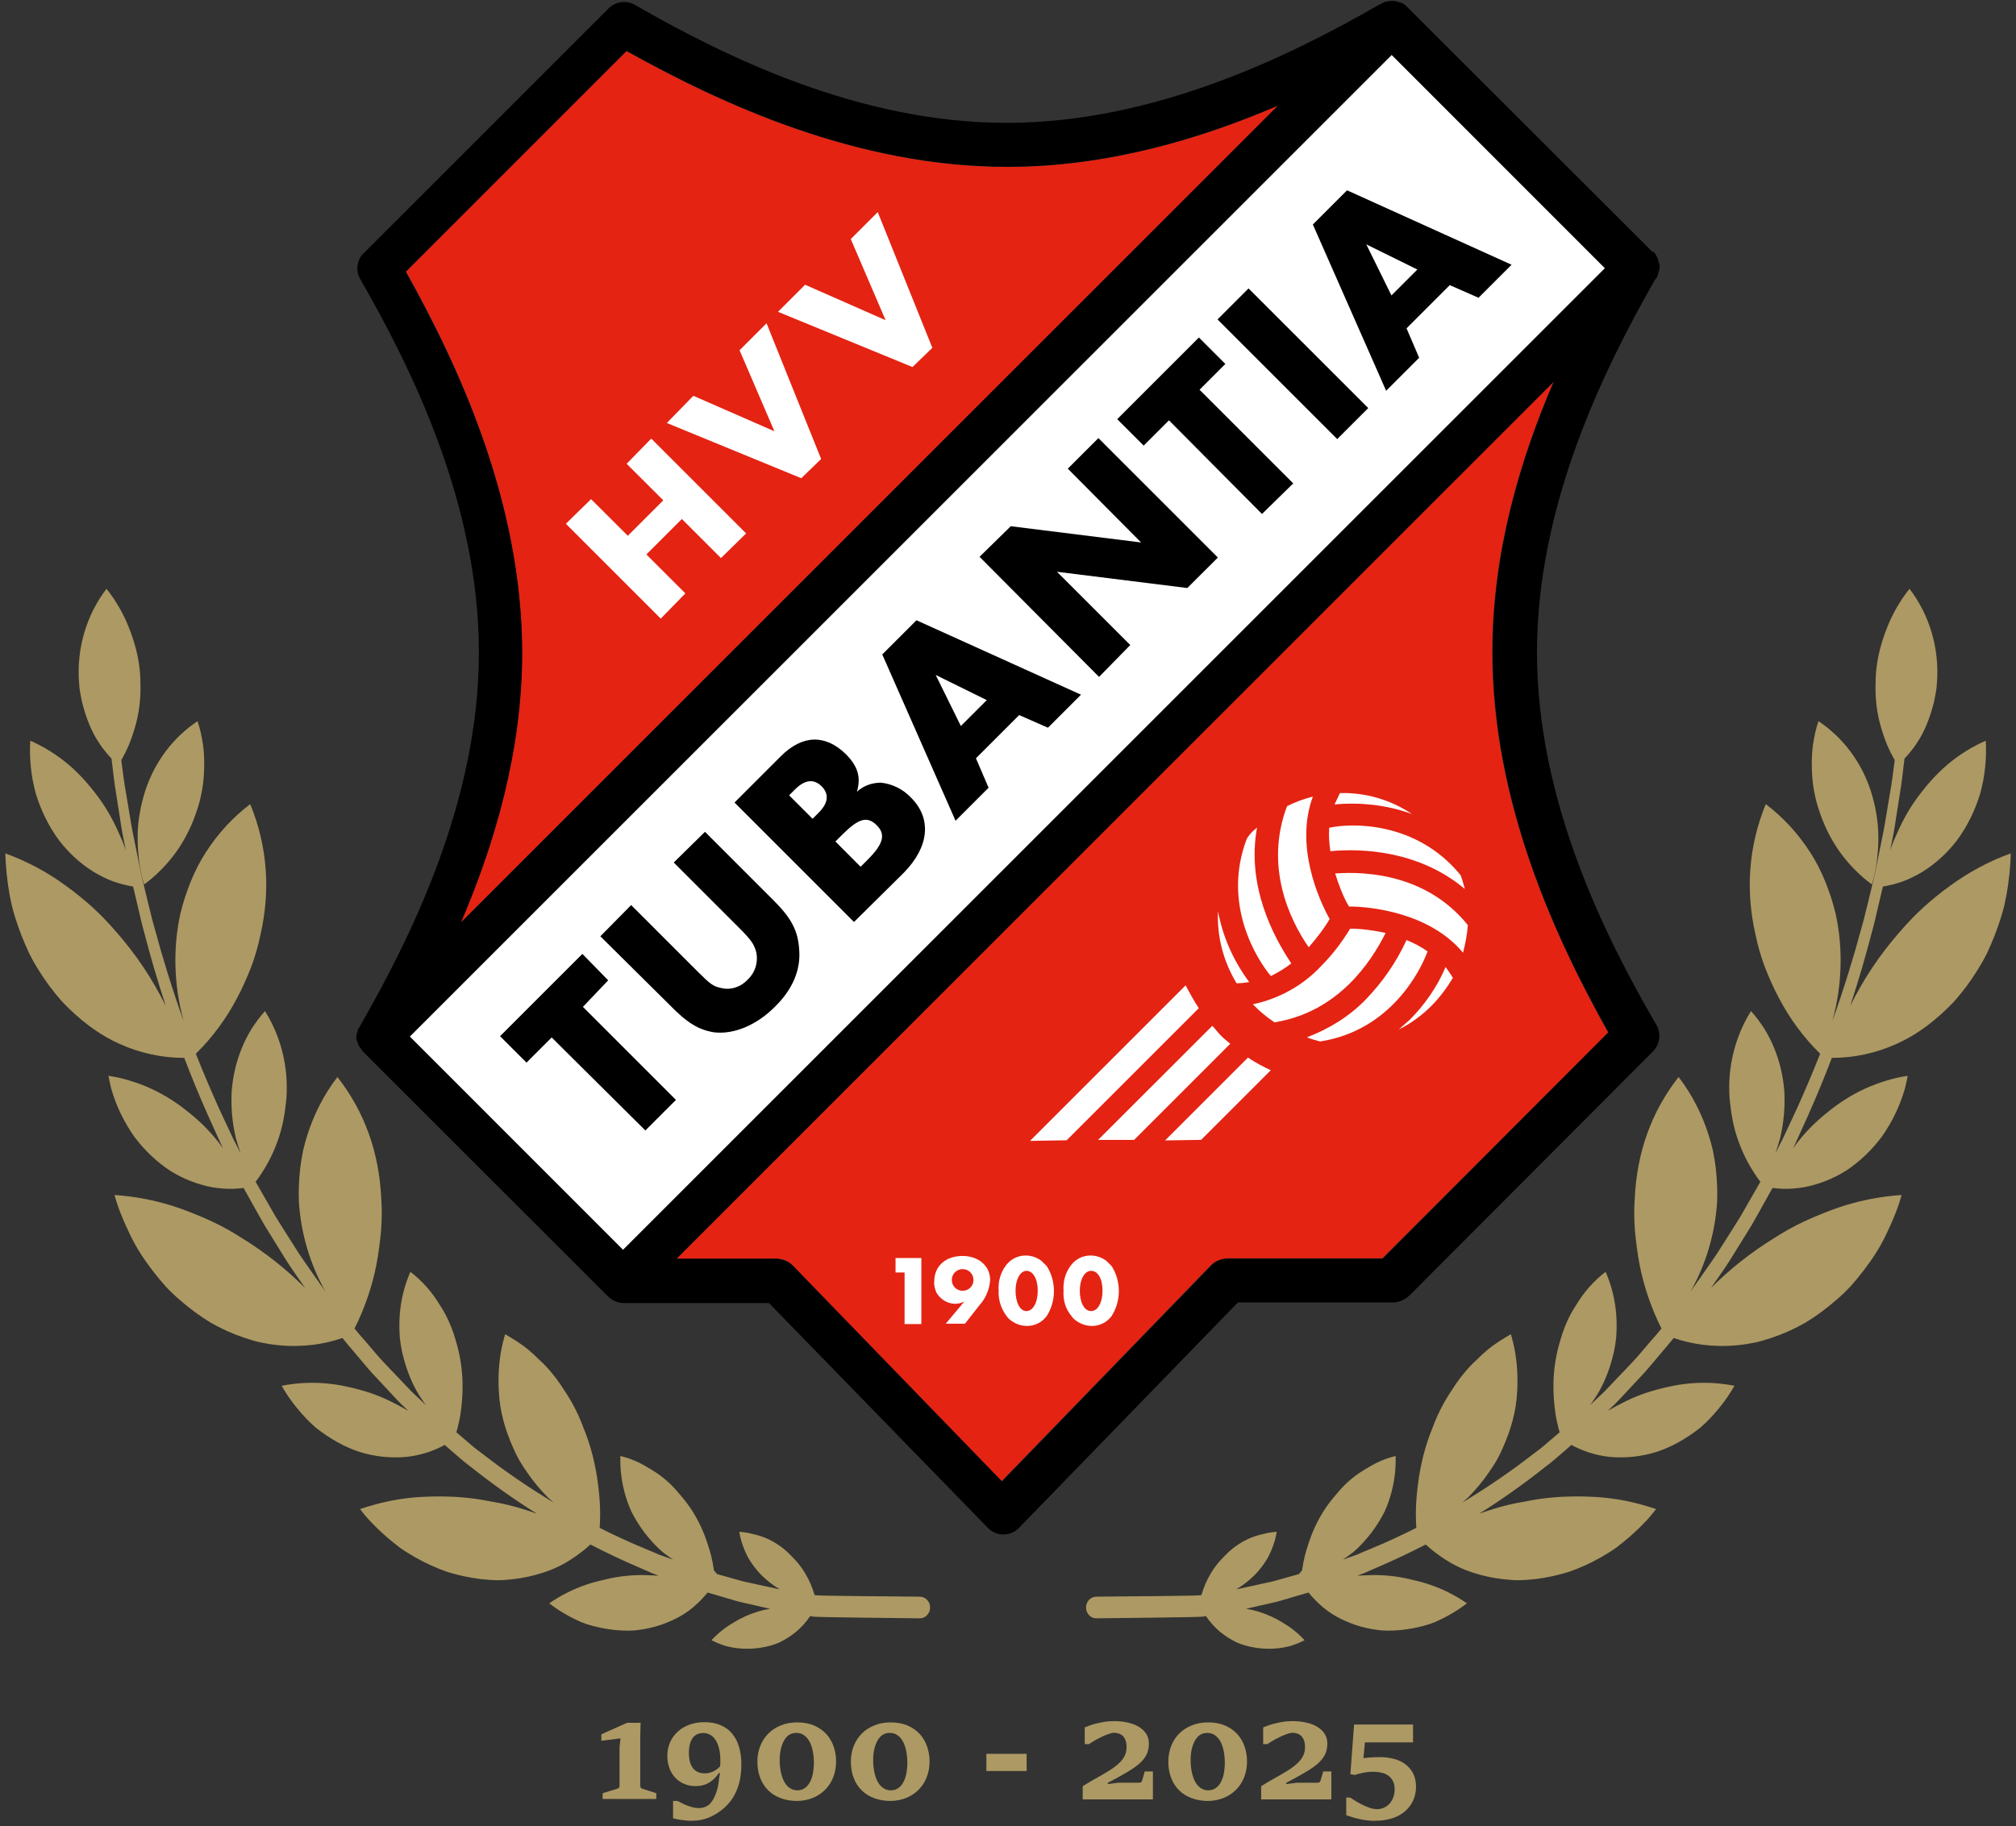
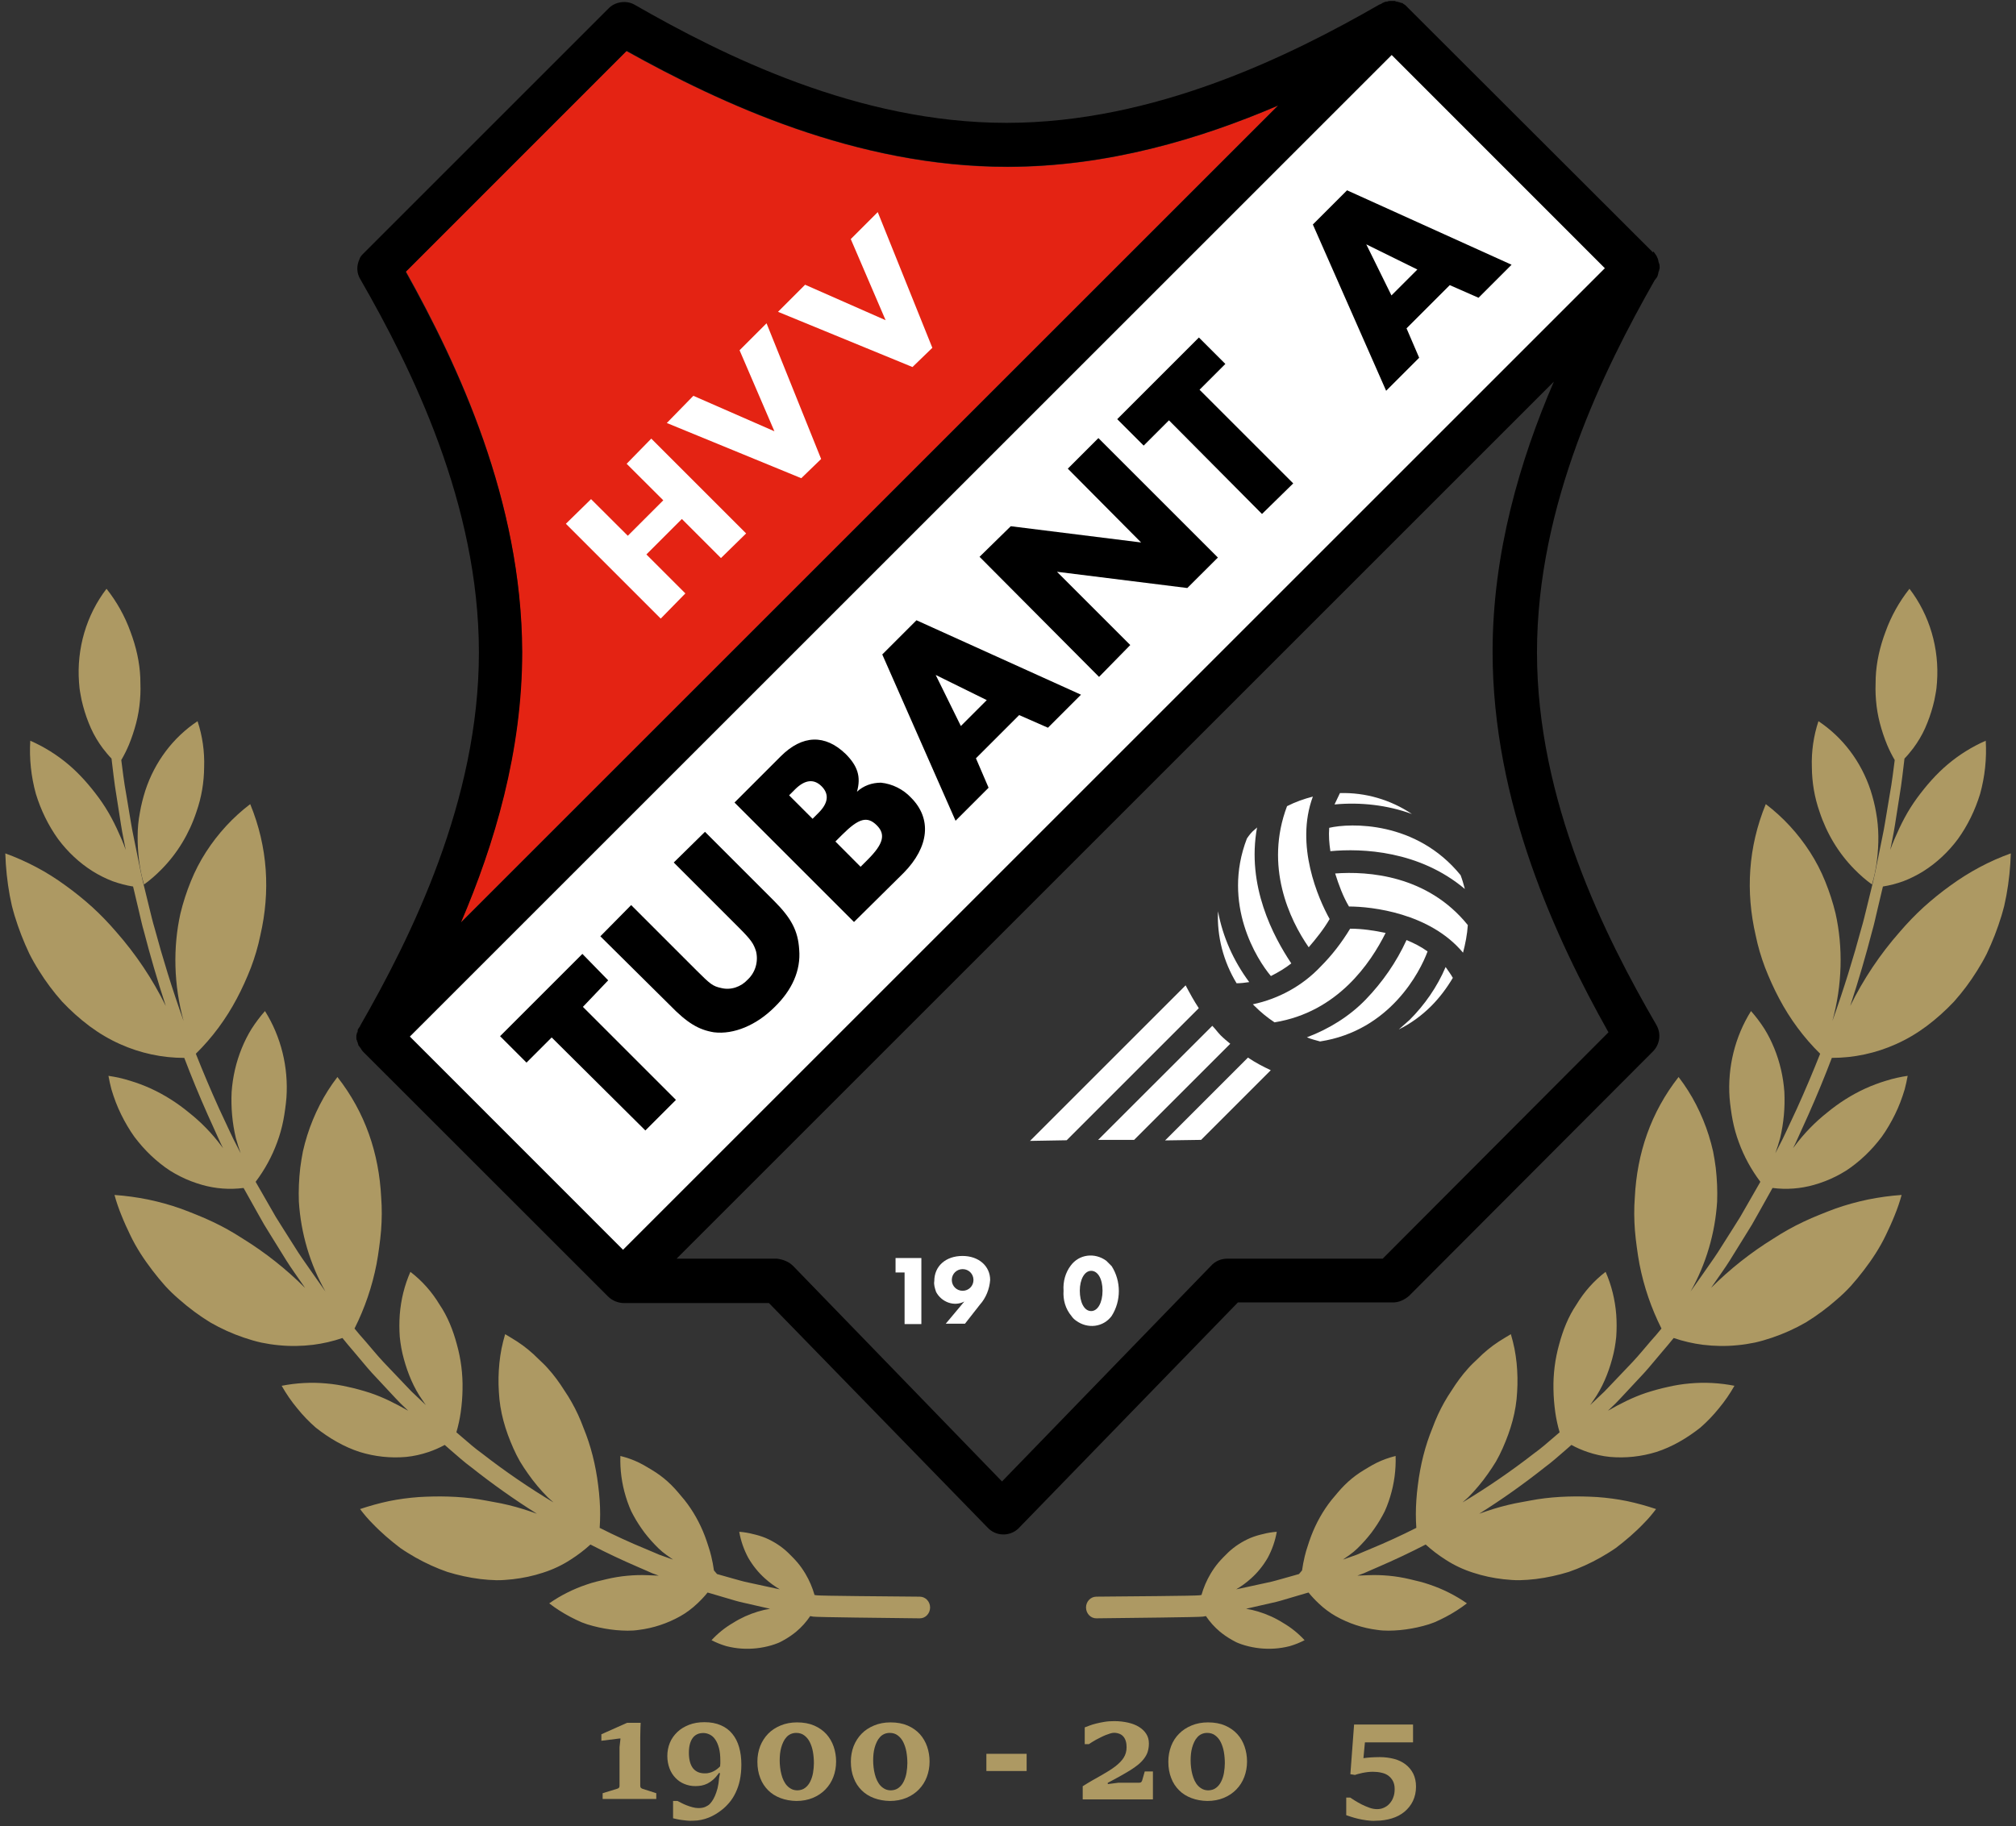
<svg xmlns="http://www.w3.org/2000/svg" version="1.0" id="Layer_1" x="0px" y="0px" viewBox="0 0 1898.1 1719.8" style="enable-background:new 0 0 1898.1 1719.8;" xml:space="preserve">
  <rect x="0" y="0" width="1898.1" height="1719.8" fill="#333333" stroke="none" />
  <style type="text/css">
	.st0{fill:#AD9963;}
	.st1{fill:#E42313;}
	.st2{fill:#FFFFFF;}
</style>
  <g>
    <g>
      <path class="st0" d="M129.6,787.4c-0.1,7.6,0.4,15.2,1.3,22.7c0.9,7.8,2.5,15.4,4.7,22.9c5.8-4.2,11.2-8.9,16.3-14.1    c15-15.1,26.3-33.8,33.1-54.5c4.7-13.4,7.1-27.6,7.2-41.9c0.5-14.7-1.6-29.4-6.2-43.3c-22.9,15.2-40.2,38.1-49.1,65.1    c-2.2,6.9-4,13.9-5.2,21C130.3,772.5,129.6,780,129.6,787.4z" />
      <path class="st0" d="M768.8,1502.4l-1.9-0.3c-2-7-4.9-13.8-8.6-20c-2.2-3.7-4.7-7.3-7.5-10.6c-1.4-1.6-2.8-3.2-4.3-4.7    c-1.5-1.6-3-3.1-4.6-4.6c-6.2-5.9-13.4-10.5-21.1-13.8c-3.9-1.6-7.9-2.8-12-3.7c-4.2-1.1-8.5-1.8-12.8-2.1    c1.5,8.6,4.4,16.9,8.5,24.5c4.3,7.4,9.6,14,15.8,19.5c4.3,3.9,9,7.3,13.9,10.2l-3.8-0.8l-25.8-5.6c-4.7-0.9-9.4-2.4-14.3-3.7    l-15.2-4.3l-2.9-3.4c-0.6-4.5-1.5-8.9-2.5-13.2c-0.8-3.3-1.7-6.5-2.8-9.7c-1-3.2-2.1-6.4-3.3-9.6c-4.7-12.3-11.1-23.7-19.1-33.8    c-4-4.7-8-9.8-12.4-14.1c-4.4-4.4-9.2-8.3-14.3-11.7c-2.5-1.7-5.2-3.2-7.8-4.8c-2.6-1.6-5.3-3.1-8.1-4.5    c-5.7-2.8-11.7-4.9-17.8-6.4c-0.4,13,1.3,25.9,5.1,38.3c0.9,3.1,2,6.1,3.2,9.2c0.6,1.5,1.2,3,1.9,4.5c0.7,1.4,1.4,2.8,2.2,4.2    c3.1,5.7,6.6,11,10.4,16.1c4,5.2,8.4,10.1,13.1,14.7c2.4,2.3,4.9,4.4,7.6,6.3c2,1.5,4.1,2.9,6.1,4.3l-8.5-3c-1.5-0.5-3-1-4.5-1.6    l-4.4-1.9l-9-3.8c-13.9-5.7-28.2-12.3-42.7-19.6c0.6-8.6,0.6-17.2,0-25.8c-0.3-4.8-0.8-9.6-1.4-14.2c-0.6-4.8-1.3-9.6-2.2-14.3    c-1.7-9.2-4-18.3-6.9-27.1c-1.4-4.3-3-8.5-4.7-12.7c-1.6-4.3-3.3-8.5-5.2-12.6c-3.7-8-8-15.6-12.9-22.8    c-4.6-7.3-9.7-14.3-15.4-20.6c-2.8-3.2-5.9-6.1-9-9c-6.1-6.2-12.8-11.7-20-16.4c-3.7-2.4-7.5-4.6-11.3-6.9    c-1.3,4.5-2.5,9.1-3.4,13.6s-1.5,9-2,13.5c-0.9,9.1-1.1,18.2-0.5,27.3c0.9,18.6,6,35.9,13.6,53c1.9,4.3,4,8.5,6.3,12.5    c2.4,4,5,7.9,7.7,11.7c5.5,7.9,11.7,15.2,18.4,22c1.8,1.7,3.6,3.3,5.5,4.9c-23.3-14-45.8-29.4-67.4-46.2    c-6.6-4.7-12.8-10.2-19.1-15.6l-5-4.3c1.8-6.2,3.2-12.5,4.1-18.9c1-7.2,1.6-14.4,1.7-21.7c0.3-14.2-1.5-28.4-5.3-42    c-3.6-13.5-8.7-26.4-16.3-37.6c-7.2-12-16.5-22.5-27.5-30.9c-5.6,12.7-8.9,26.3-10,40.2c-0.5,7-0.5,14,0,21    c0.7,7,1.9,13.9,3.8,20.7c3.7,13.6,9.3,27.4,17.8,39.3c1,1.5,2,3,3.1,4.4c-1.4-1.3-2.7-2.6-4.1-3.9l-9.3-8.8c-3-3-5.9-6.2-8.9-9.3    l-17.8-18.7c-5.9-6.3-11.4-13.1-17.1-19.7c-3.5-3.8-6.8-7.8-10.1-11.8c9.6-19.1,16.6-39.5,20.7-60.6c1-5.3,1.8-10.5,2.5-15.8    s1.4-10.7,1.8-16c0.8-10.4,0.9-20.8,0.1-31.2c-2.1-41.5-15-79.8-41.2-113.3c-6.3,8.2-11.9,17-16.6,26.2    c-4.7,9.2-8.7,18.8-11.8,28.7c-1.6,5-2.9,10-4.1,15.2c-1,5-1.8,10.2-2.5,15.4c-1.2,10.6-1.7,21.2-1.3,31.9    c1.9,29.9,10.5,58.9,25,84.6c-1.1-1.5-2.2-3.1-3.3-4.7l-7.6-10.8c-4.9-7.2-10.1-14.2-14.9-21.6l-14-22.1l-6.9-11l-6.5-11.3    l-12.5-21.8c8.5-11.3,15.4-23.8,20.3-37.3c2.5-6.7,4.4-13.6,5.8-20.7c0.7-3.5,1.2-7,1.7-10.5c0.5-3.5,0.9-7.1,1.2-10.7    c2-28.8-5.1-57.5-20.2-81.6c-4.6,5.2-8.8,10.8-12.6,16.7c-3.6,5.8-6.7,12-9.3,18.4c-5.3,13-8.5,26.9-9.5,41.1    c-0.7,14.6,0.6,29.3,4,43.5c1.3,4.7,2.8,9.5,4.5,14.2l-3.9-7.6c-1.9-3.7-3.9-7.5-5.6-11.3l-10.6-22.7c-8-17.6-15.3-35-22.1-52.1    c15.4-15.1,28.4-32.7,38.6-52c5-9.4,9.4-19.2,13.3-29.2c3.7-9.8,6.7-19.9,8.8-30.2c9.5-41.1,7.2-83-9.5-123.7    c-16.3,12.4-30.3,27.6-41.6,45.1c-5.6,8.7-10.4,17.9-14.3,27.6c-4,9.8-7.3,20-9.8,30.3c-7.1,31.9-6.4,67.1,3,101.3    c-10.9-30.5-19.9-59.9-27.2-87c-1.9-6.3-3.4-12.7-4.9-18.8c-1.5-6.2-3-12.2-4.4-18s-2.9-11.6-4-17.2c-1.1-5.6-2.3-11-3.3-16.3    s-2.1-10.4-3.1-15.3s-2-9.7-2.7-14.3c-1.5-9.2-2.9-17.6-4.2-25.2c-2.6-14.1-3.8-25.6-4.9-33.7c2.7-4.6,5.1-9.4,7.2-14.4    c2.7-6.6,5-13.5,6.8-20.4c1.8-6.9,3-14,3.6-21.2c0.3-3.6,0.5-7.2,0.5-10.8c0-1.8,0-3.6-0.1-5.4s-0.1-3.6-0.1-5.4    c-0.6-14.5-3.9-29-9.2-43.1c-5.3-14.8-13-28.5-22.6-40.6c-19,24.8-28.2,56.3-25.9,88c0.1,1.9,0.3,3.8,0.5,5.7    c0.2,1.9,0.6,3.8,0.9,5.6c0.6,3.7,1.4,7.4,2.4,11c1.9,7.2,4.4,14.2,7.4,21c3,6.7,6.8,13,11.1,18.8c2.6,3.4,5.3,6.7,8.3,9.8    c0,0.3,0.1,0.5,0.1,0.8c1.1,8.3,2.2,20.5,4.8,35.8c1.2,7.7,2.6,16.2,4,25.5c0.7,4.7,1.6,9.4,2.6,14.4c0.6,3.1,1.2,6.3,1.9,9.5    c-1.2-3.4-2.5-6.7-3.9-10c-3-7-6.1-13.7-9.6-20.2c-3.5-6.5-7.4-12.7-11.7-18.6c-8.7-11.8-18-22.5-28.9-31.7    c-10.9-9.2-23-16.7-35.8-22.3c-1,16.9,0.8,33.8,5.3,50.1c4.7,15.3,11.7,29.7,20.9,42.5c9,12.1,20,22.4,32.5,30.3    c6.1,3.8,12.5,7,19.1,9.5c6.2,2.2,12.6,3.9,19,4.9c0.4,1.8,0.9,3.6,1.3,5.4c1.4,5.9,2.8,12,4.3,18.2c1.5,6.2,2.8,12.6,4.7,19    c5.7,22,12.5,45.5,20.5,69.9c-12.5-25.4-28.2-48.8-46.6-69.7c-7.1-8.3-14.7-16.2-22.7-23.5c-8.1-7.3-16.5-14.1-25.3-20.4    C44.2,821.1,25.1,811,5,803.7c0.4,13.4,1.8,26.7,4.2,39.8c0.6,3.2,1.3,6.4,2,9.6c0.8,3.2,1.7,6.3,2.6,9.4c1.9,6.2,4,12.3,6.3,18.2    c2.3,5.9,4.8,11.7,7.5,17.4c2.8,5.6,5.9,11,9.2,16.2c6.4,10.3,13.6,19.9,21.6,28.9c8,8.5,16.7,16.3,25.9,23.2    c9,6.7,18.6,12.4,28.7,16.9c19.1,8.6,39.7,13,60.5,13c6.7,17.6,14.1,35.6,22.1,53.6l10.4,23c1.2,2.8,2.6,5.6,4,8.4    c-0.6-0.7-1.1-1.4-1.6-2.1c-8.8-11.8-19.1-22.4-30.5-31.4c-11-9.1-23-16.7-35.8-22.6c-6.4-2.9-13-5.4-19.7-7.4    c-6.7-2.1-13.4-3.6-20.3-4.6c0.8,4.3,1.7,8.6,2.8,12.7c1.2,4.1,2.6,8.1,4.1,12.1c3,7.8,6.7,15.3,10.9,22.4c2,3.5,4.3,6.9,6.6,10.2    c2.4,3.2,5,6.3,7.6,9.3c5.2,5.8,10.8,11.2,16.9,16c3,2.4,6,4.6,9.1,6.6c3.2,2,6.4,3.8,9.8,5.5c6.5,3.3,13.4,5.9,20.4,7.9    c12.7,3.6,25.9,4.6,39,2.9c0,0,0,0.1,0.1,0.1l12.8,22.9l6.5,11.5l6.9,11.2l14,22.6c4.7,7.5,10,14.7,15,22l2.6,3.8    c-17.8-17.8-37.6-33.4-58.8-46.5c-9.1-5.9-18.5-11.2-28.3-15.8c-4.9-2.3-9.8-4.5-14.9-6.5c-5-2-9.9-4-14.9-5.8    c-10.1-3.6-20.4-6.4-30.8-8.6c-10.5-2.1-21.1-3.6-31.7-4.3c1.8,6.6,4,13,6.6,19.3c2.5,6.3,5.3,12.4,8.2,18.4    c5.7,12,13,23,20.8,33.2c3.9,5.1,7.9,10,12.1,14.7c4.2,4.6,8.7,8.9,13.5,13c9.1,8,18.8,15.2,29.1,21.5    c10.1,5.8,20.7,10.6,31.7,14.3c5.3,1.8,10.7,3.4,16.1,4.6c5.4,1.1,10.9,2,16.5,2.5c10.8,1.1,21.7,0.9,32.4-0.4    c9.4-1.2,18.6-3.3,27.6-6.4c3.5,4.3,7,8.6,10.6,12.7c5.8,6.7,11.3,13.7,17.2,20.2l18,19.3c3,3.2,5.9,6.4,9,9.5l7.1,6.8    c-11.7-6.7-23.3-12.6-35.8-16.8c-6.8-2.2-13.6-4.1-20.6-5.6c-6.8-1.6-13.7-2.7-20.7-3.3c-14-1.3-28.2-0.5-42,2.2    c4.3,7.6,9.2,14.7,14.7,21.3c5.3,6.6,11.1,12.6,17.4,18.1c12.9,10.2,26.8,18.2,41.3,22.9c14.2,4.4,29,6,43.8,4.7    c7.1-0.7,14.2-2.3,21-4.6c5.3-1.8,10.4-4,15.3-6.7l5.7,5c6.4,5.5,12.7,11.2,19.4,16.1c19.8,15.7,40.4,30.3,61.7,43.7    c-8.8-3.2-17.7-6-26.8-8.2c-4.6-1.1-9.3-2.1-14.1-2.9c-4.7-0.8-9.3-1.8-13.9-2.5c-18.6-2.9-38-3.2-56.4-2.1    c-9.4,0.7-18.7,1.9-28,3.8c-4.6,1-9.3,2.1-13.9,3.4c-4.6,1.3-9,2.6-13.4,4.1c3.6,4.8,7.5,9.4,11.7,13.6c4.1,4.3,8.4,8.3,12.7,12.1    c4.4,3.8,8.9,7.5,13.4,10.9c4.7,3.3,9.6,6.2,14.4,9c9.6,5.4,19.6,10,30,13.6c10.1,3.1,20.5,5.4,31,6.7c5.1,0.6,10.2,1,15.2,1.1    s10.2-0.4,15.2-0.9c9.7-1.1,19.3-3.1,28.7-6.2c9.1-2.9,17.9-7,26-12.3c6.6-4.2,12.8-8.9,18.6-14.2c15.1,7.8,30,14.8,44.4,21l9.2,4    l4.5,2c1.5,0.6,3.1,1.1,4.6,1.7l1.6,0.6c-3.3-0.2-6.6-0.2-9.9-0.4c-6.6-0.3-13.2-0.1-19.7,0.5c-6.6,0.6-13.1,1.7-19.5,3.2    l-9.5,2.3c-3.1,0.8-6.2,1.7-9.3,2.8c-12.5,4.2-24.3,10.1-35.2,17.7c6.3,4.9,13,9.1,20,12.8c3.5,1.8,6.9,3.5,10.4,5    c3.5,1.4,7.2,2.6,10.8,3.5c7.2,1.9,14.5,3.2,21.8,3.9c7.3,0.6,14.3,0.9,21.4-0.2c13.6-1.7,26.9-6.1,39-12.9    c2.9-1.6,5.7-3.5,8.4-5.5c2.7-2,5.3-4.2,7.8-6.6c3.4-3.2,6.6-6.6,9.5-10.2l3.5,1l15.6,4.6c5,1.5,9.9,3,14.7,4l25,5.7    c-3.8,0.6-7.6,1.5-11.3,2.6c-8.3,2.5-16.3,6.1-23.7,10.8c-7.4,4.3-14.2,9.8-20.1,16.2c4.5,2.3,9.2,4.2,14,5.6    c4.7,1.2,9.6,2,14.4,2.3c9.3,0.6,18.7-0.4,27.7-3c2.2-0.6,4.3-1.4,6.4-2.2s4.1-2,6.1-3.1c3.9-2.2,7.7-4.8,11.2-7.7    c5-4.2,9.4-9.1,13.1-14.6l2.9,0.5c4,0.6,68.2,1.2,100.2,1.6c5.3,0.1,9.7-4.4,9.8-10.1c0,0,0-0.1,0-0.1l0,0    c0-5.6-4.3-10.1-9.6-10.2C835.5,1503.4,772.5,1503,768.8,1502.4z" />
    </g>
    <g>
      <path class="st0" d="M1768.5,787.4c0.1,7.6-0.4,15.2-1.3,22.7c-0.9,7.8-2.5,15.4-4.7,22.9c-5.8-4.2-11.2-8.9-16.3-14.1    c-15-15.1-26.3-33.8-33.1-54.5c-4.7-13.4-7.1-27.6-7.2-41.9c-0.5-14.7,1.6-29.4,6.2-43.3c22.9,15.2,40.2,38.1,49.1,65.1    c2.2,6.9,4,13.9,5.2,21C1767.7,772.5,1768.4,780,1768.5,787.4z" />
      <path class="st0" d="M1129.3,1502.4l1.9-0.3c2-7,4.9-13.8,8.6-20c2.2-3.7,4.7-7.3,7.5-10.6c1.4-1.6,2.8-3.2,4.3-4.7    c1.5-1.6,3-3.1,4.6-4.6c6.2-5.9,13.4-10.5,21.1-13.8c3.9-1.6,7.9-2.8,12-3.7c4.2-1.1,8.5-1.8,12.8-2.1c-1.5,8.6-4.4,16.9-8.5,24.5    c-4.3,7.4-9.6,14-15.8,19.5c-4.3,3.9-9,7.3-13.9,10.2l3.8-0.8l25.8-5.6c4.7-0.9,9.4-2.4,14.3-3.7l15.2-4.3l2.9-3.4    c0.6-4.5,1.5-8.9,2.5-13.2c0.8-3.3,1.7-6.5,2.8-9.7c1-3.2,2.1-6.4,3.3-9.6c4.7-12.3,11.1-23.7,19.1-33.8c4-4.7,8-9.8,12.4-14.1    c4.4-4.4,9.2-8.3,14.3-11.7c2.5-1.7,5.2-3.2,7.8-4.8s5.3-3.1,8.1-4.5c5.7-2.8,11.7-4.9,17.8-6.4c0.4,13-1.3,25.9-5.1,38.3    c-0.9,3.1-2,6.1-3.2,9.2c-0.6,1.5-1.2,3-1.9,4.5c-0.7,1.4-1.4,2.8-2.2,4.2c-3.1,5.7-6.6,11-10.4,16.1c-4,5.2-8.4,10.1-13.1,14.7    c-2.4,2.3-4.9,4.4-7.6,6.3c-2,1.5-4.1,2.9-6.1,4.3l8.5-3c1.5-0.5,3-1,4.5-1.6l4.4-1.9l9-3.8c13.9-5.7,28.2-12.3,42.7-19.6    c-0.6-8.6-0.6-17.2,0-25.8c0.3-4.8,0.8-9.6,1.4-14.2c0.6-4.8,1.3-9.6,2.2-14.3c1.7-9.2,4-18.3,6.9-27.1c1.4-4.3,3-8.5,4.7-12.7    c1.6-4.3,3.3-8.5,5.2-12.6c3.7-8,8-15.6,12.9-22.8c4.6-7.3,9.7-14.3,15.4-20.6c2.8-3.2,5.9-6.1,9-9c6.1-6.2,12.8-11.7,20-16.4    c3.7-2.4,7.5-4.6,11.3-6.9c1.3,4.5,2.5,9.1,3.4,13.6s1.5,9,2,13.5c0.9,9.1,1.1,18.2,0.5,27.3c-0.9,18.6-6,35.9-13.6,53    c-1.9,4.3-4,8.5-6.3,12.5c-2.4,4-5,7.9-7.7,11.7c-5.5,7.9-11.7,15.2-18.4,22c-1.8,1.7-3.6,3.3-5.5,4.9    c23.3-14,45.8-29.4,67.4-46.2c6.6-4.7,12.8-10.2,19.1-15.6l5-4.3c-1.8-6.2-3.2-12.5-4.1-18.9c-1-7.2-1.6-14.4-1.7-21.7    c-0.3-14.2,1.5-28.4,5.3-42c3.6-13.5,8.7-26.4,16.3-37.6c7.2-12,16.5-22.5,27.5-30.9c5.6,12.7,8.9,26.3,10,40.2c0.5,7,0.5,14,0,21    c-0.7,7-1.9,13.9-3.8,20.7c-3.7,13.6-9.3,27.4-17.8,39.3c-1,1.5-2,3-3.1,4.4c1.4-1.3,2.7-2.6,4.1-3.9l9.3-8.8c3-3,5.9-6.2,8.9-9.3    l17.8-18.7c5.9-6.3,11.4-13.1,17.1-19.7c3.5-3.8,6.8-7.8,10.1-11.8c-9.6-19.1-16.6-39.5-20.7-60.6c-1-5.3-1.8-10.5-2.5-15.8    s-1.4-10.7-1.8-16c-0.8-10.4-0.9-20.8-0.1-31.2c2.1-41.5,15-79.8,41.2-113.3c6.3,8.2,11.9,17,16.6,26.2    c4.7,9.2,8.7,18.8,11.8,28.7c1.6,5,2.9,10,4.1,15.2c1,5,1.8,10.2,2.5,15.4c1.2,10.6,1.7,21.2,1.3,31.9    c-1.9,29.9-10.5,58.9-25,84.6c1.1-1.5,2.2-3.1,3.3-4.7l7.6-10.8c4.9-7.2,10.1-14.2,14.9-21.6l14-22.1l6.9-11l6.5-11.3l12.5-21.8    c-8.5-11.3-15.4-23.8-20.3-37.3c-2.5-6.7-4.4-13.6-5.8-20.7c-0.7-3.5-1.2-7-1.7-10.5s-0.9-7.1-1.2-10.7    c-2-28.8,5.1-57.5,20.2-81.6c4.6,5.2,8.8,10.8,12.6,16.7c3.6,5.8,6.7,12,9.3,18.4c5.3,13,8.5,26.9,9.5,41.1    c0.7,14.6-0.6,29.3-4,43.5c-1.3,4.7-2.8,9.5-4.5,14.2l3.9-7.6c1.9-3.7,3.9-7.5,5.6-11.3l10.6-22.7c8-17.6,15.3-35,22.1-52.1    c-15.4-15.1-28.4-32.7-38.6-52c-5-9.4-9.4-19.2-13.3-29.2c-3.7-9.8-6.7-19.9-8.8-30.2c-9.5-41.1-7.2-83,9.5-123.7    c16.3,12.4,30.3,27.6,41.6,45.1c5.6,8.7,10.4,17.9,14.3,27.6c4,9.8,7.3,20,9.8,30.3c7.1,31.9,6.4,67.1-3,101.3    c10.9-30.5,19.9-59.9,27.2-87c1.9-6.3,3.4-12.7,4.9-18.8c1.5-6.2,3-12.2,4.4-18s2.9-11.6,4-17.2s2.3-11,3.3-16.3    c1.1-5.3,2.1-10.4,3.1-15.3c1-4.9,2-9.7,2.7-14.3c1.5-9.2,2.9-17.6,4.2-25.2c2.6-14.1,3.8-25.6,4.9-33.7    c-2.7-4.6-5.1-9.4-7.2-14.4c-2.7-6.6-5-13.5-6.8-20.4c-1.8-6.9-3-14-3.6-21.2c-0.3-3.6-0.5-7.2-0.5-10.8c0-1.8,0-3.6,0.1-5.4    s0.1-3.6,0.1-5.4c0.6-14.5,3.9-29,9.2-43.1c5.3-14.8,13-28.5,22.6-40.6c19,24.8,28.2,56.3,25.9,88c-0.1,1.9-0.3,3.8-0.5,5.7    c-0.2,1.9-0.6,3.8-0.9,5.6c-0.6,3.7-1.4,7.4-2.4,11c-1.9,7.2-4.4,14.2-7.4,21c-3,6.7-6.8,13-11.1,18.8c-2.6,3.4-5.3,6.7-8.3,9.8    c0,0.3-0.1,0.5-0.1,0.8c-1.1,8.3-2.2,20.5-4.8,35.8c-1.2,7.7-2.6,16.2-4,25.5c-0.7,4.7-1.6,9.4-2.6,14.4c-0.6,3.1-1.2,6.3-1.9,9.5    c1.2-3.4,2.5-6.7,3.9-10c3-7,6.1-13.7,9.6-20.2c3.5-6.5,7.4-12.7,11.7-18.6c8.7-11.8,18-22.5,28.9-31.7    c10.9-9.2,23-16.7,35.8-22.3c1,16.9-0.8,33.8-5.3,50.1c-4.7,15.3-11.7,29.7-20.9,42.5c-9,12.1-20,22.4-32.5,30.3    c-6.1,3.8-12.5,7-19.1,9.5c-6.2,2.2-12.6,3.9-19,4.9c-0.4,1.8-0.9,3.6-1.3,5.4c-1.4,5.9-2.8,12-4.3,18.2c-1.5,6.2-2.8,12.6-4.7,19    c-5.7,22-12.5,45.5-20.5,69.9c12.5-25.4,28.2-48.8,46.6-69.7c7.1-8.3,14.7-16.2,22.7-23.5c8.1-7.3,16.5-14.1,25.3-20.4    c17.5-12.7,36.5-22.9,56.6-30.1c-0.4,13.4-1.8,26.7-4.2,39.8c-0.6,3.2-1.3,6.4-2,9.6c-0.8,3.2-1.7,6.3-2.6,9.4    c-1.9,6.2-4,12.3-6.3,18.2c-2.3,5.9-4.8,11.7-7.5,17.4c-2.8,5.6-5.9,11-9.2,16.2c-6.4,10.3-13.6,19.9-21.6,28.9    c-8,8.5-16.7,16.3-25.9,23.2c-9,6.7-18.6,12.4-28.7,16.9c-19.1,8.6-39.7,13-60.5,13c-6.7,17.6-14.1,35.6-22.1,53.6l-10.4,23    c-1.2,2.8-2.6,5.6-4,8.4c0.6-0.7,1.1-1.4,1.6-2.1c8.8-11.8,19.1-22.4,30.5-31.4c11-9.1,23-16.7,35.8-22.6c6.4-2.9,13-5.4,19.7-7.4    c6.7-2.1,13.4-3.6,20.3-4.6c-0.8,4.3-1.7,8.6-2.8,12.7c-1.2,4.1-2.6,8.1-4.1,12.1c-3,7.8-6.7,15.3-10.9,22.4    c-2,3.5-4.3,6.9-6.6,10.2c-2.4,3.2-5,6.3-7.6,9.3c-5.2,5.8-10.8,11.2-16.9,16c-3,2.4-6,4.6-9.1,6.6c-3.2,2-6.4,3.8-9.8,5.5    c-6.5,3.3-13.4,5.9-20.4,7.9c-12.7,3.6-25.9,4.6-39,2.9c0,0,0,0.1-0.1,0.1l-12.8,22.9l-6.5,11.5l-6.9,11.2l-14,22.6    c-4.7,7.5-10,14.7-15,22l-2.6,3.8c17.8-17.8,37.6-33.4,58.8-46.5c9.1-5.9,18.5-11.2,28.3-15.8c4.9-2.3,9.8-4.5,14.9-6.5    c5-2,9.9-4,14.9-5.8c10.1-3.6,20.4-6.4,30.8-8.6c10.5-2.1,21.1-3.6,31.7-4.3c-1.8,6.6-4,13-6.6,19.3c-2.5,6.3-5.3,12.4-8.2,18.4    c-5.7,12-13,23-20.8,33.2c-3.9,5.1-7.9,10-12.1,14.7c-4.2,4.6-8.7,8.9-13.5,13c-9.1,8-18.8,15.2-29.1,21.5    c-10.1,5.8-20.7,10.6-31.7,14.3c-5.3,1.8-10.7,3.4-16.1,4.6c-5.4,1.1-10.9,2-16.5,2.5c-10.8,1.1-21.7,0.9-32.4-0.4    c-9.4-1.2-18.6-3.3-27.6-6.4c-3.5,4.3-7,8.6-10.6,12.7c-5.8,6.7-11.3,13.7-17.2,20.2l-18,19.3c-3,3.2-5.9,6.4-9,9.5l-7.1,6.8    c11.7-6.7,23.3-12.6,35.8-16.8c6.8-2.2,13.6-4.1,20.6-5.6c6.8-1.6,13.7-2.7,20.7-3.3c14-1.3,28.2-0.5,42,2.2    c-4.3,7.6-9.2,14.7-14.7,21.3c-5.3,6.6-11.1,12.6-17.4,18.1c-12.9,10.2-26.8,18.2-41.3,22.9c-14.2,4.4-29,6-43.8,4.7    c-7.1-0.7-14.2-2.3-21-4.6c-5.3-1.8-10.4-4-15.3-6.7l-5.7,5c-6.4,5.5-12.7,11.2-19.4,16.1c-19.8,15.7-40.4,30.3-61.7,43.7    c8.8-3.2,17.7-6,26.8-8.2c4.6-1.1,9.3-2.1,14.1-2.9c4.7-0.8,9.3-1.8,13.9-2.5c18.6-2.9,38-3.2,56.4-2.1c9.4,0.7,18.7,1.9,28,3.8    c4.6,1,9.3,2.1,13.9,3.4c4.6,1.3,9,2.6,13.4,4.1c-3.6,4.8-7.5,9.4-11.7,13.6c-4.1,4.3-8.4,8.3-12.7,12.1    c-4.4,3.8-8.9,7.5-13.4,10.9c-4.7,3.3-9.6,6.2-14.4,9c-9.6,5.4-19.6,10-30,13.6c-10.1,3.1-20.5,5.4-31,6.7    c-5.1,0.6-10.2,1-15.2,1.1c-5,0.1-10.2-0.4-15.2-0.9c-9.7-1.1-19.3-3.1-28.7-6.2c-9.1-2.9-17.9-7-26-12.3    c-6.6-4.2-12.8-8.9-18.6-14.2c-15.1,7.8-30,14.8-44.4,21l-9.2,4l-4.5,2c-1.5,0.6-3.1,1.1-4.6,1.7l-1.6,0.6    c3.3-0.2,6.6-0.2,9.9-0.4c6.6-0.3,13.2-0.1,19.7,0.5c6.6,0.6,13.1,1.7,19.5,3.2l9.5,2.3c3.1,0.8,6.2,1.7,9.3,2.8    c12.5,4.2,24.3,10.1,35.2,17.7c-6.3,4.9-13,9.1-20,12.8c-3.5,1.8-6.9,3.5-10.4,5c-3.5,1.4-7.2,2.6-10.8,3.5    c-7.2,1.9-14.5,3.2-21.8,3.9c-7.3,0.6-14.3,0.9-21.4-0.2c-13.6-1.7-26.9-6.1-39-12.9c-2.9-1.6-5.7-3.5-8.4-5.5    c-2.7-2-5.3-4.2-7.8-6.6c-3.4-3.2-6.6-6.6-9.5-10.2l-3.5,1l-15.6,4.6c-5,1.5-9.9,3-14.7,4l-25,5.7c3.8,0.6,7.6,1.5,11.3,2.6    c8.3,2.5,16.3,6.1,23.7,10.8c7.4,4.3,14.2,9.8,20.1,16.2c-4.5,2.3-9.2,4.2-14,5.6c-4.7,1.2-9.6,2-14.4,2.3    c-9.3,0.6-18.7-0.4-27.7-3c-2.2-0.6-4.3-1.4-6.4-2.2s-4.1-2-6.1-3.1c-3.9-2.2-7.7-4.8-11.2-7.7c-5-4.2-9.4-9.1-13.1-14.6l-2.9,0.5    c-4,0.6-68.2,1.2-100.2,1.6c-5.3,0.1-9.7-4.4-9.8-10.1c0,0,0-0.1,0-0.1l0,0c0-5.6,4.3-10.1,9.6-10.2    C1062.6,1503.4,1125.5,1503,1129.3,1502.4z" />
    </g>
  </g>
  <g>
    <g id="Group_1117" transform="translate(8.345 8.333)">
      <path id="Path_608" class="st1" d="M425.3,860.7l769.5-769.5c-73.5,31.7-161.1,57.7-255,57.7c-141.9,0-270.2-59.9-358.4-109.1    L373.9,247.3c49.2,88.2,109.1,216,109.1,358.4C483,699.6,457,786.6,425.3,860.7z" />
-       <path id="Path_609" class="st1" d="M738,1183.5l196.7,203l196.7-203c4-4,9.6-6.2,15.3-6.8h146.4l212.6-212.6    c-49.2-88.2-109.1-216-109.1-358.4c0-93.8,26-180.9,57.7-254.4l-826,826h94.4C728.4,1176.7,734,1179,738,1183.5z" />
    </g>
    <g id="Group_1118" transform="translate(34.992 72.871)">
      <path id="Path_610" class="st2" d="M556.1,431.7l33.4-33.4L555,363.9l23.2-23.7l89.3,89.3l-23.7,23.2L607,415.9l-33.4,33.4    l36.7,36.7l-23.2,23.7l-89.3-89.3l23.7-23.2L556.1,431.7z" />
    </g>
    <g id="Group_1119" transform="translate(51.812 53.66)">
      <path id="Path_611" class="st2" d="M601,319.1l76.3,33.4l-32.8-76.3l25.4-25.4l51.4,127.8l-18.7,18.1l-126.6-52L601,319.1z" />
    </g>
    <g id="Group_1120" transform="translate(70.315 35.157)">
      <path id="Path_612" class="st2" d="M687.7,233l75.8,33.4L730.7,190l25.4-25.4l51.4,127.8l-18.7,18.1l-126.6-52L687.7,233z" />
    </g>
    <g id="Group_1121" transform="translate(3.741 3.73)">
      <path id="Path_613" class="st2" d="M582.6,1202.8L352.5,972.1l953.8-953.8l230.1,230.1L582.6,1202.8z" />
    </g>
    <path id="Path_614" d="M1447.1,614.4c0-139.6,63.3-266.9,110.8-350.5l0,0c0,0,0-0.6,0.6-0.6l0,0c0.6-1.1,1.1-1.7,1.7-2.3   c0-0.6,0.6-1.1,0.6-1.7c0-0.6,0.6-1.7,0.6-2.3c0-0.6,0-1.1,0.6-1.7c0-1.1,0.6-2.3,0.6-2.8V252l0,0c0-1.1,0-2.8-0.6-4   c0-0.6-0.6-1.1-0.6-2.3c0-0.6-0.6-1.7-0.6-2.3c-0.6-0.6-0.6-1.7-1.1-2.3s-0.6-1.1-1.1-1.7s-1.1-1.7-1.7-2.3   c-0.6-0.6-0.6,1.1-0.6,0.6L1326.1,7.8l-0.6-0.6c-0.6-0.6-1.7-1.7-2.3-2.3c-0.6-0.6-1.1-0.6-1.7-1.1c-0.6-0.6-1.1-1.1-2.3-1.1   c-0.6,0-1.1-0.6-1.7-0.6c-0.6,0-1.7-0.6-2.3-0.6c-0.6,0-1.1,0-1.7-0.6h-4c-1.1,0-2.3,0-3.4,0.6h-0.6c-1.1,0-2.3,0.6-3.4,1.1   c-0.6,0-0.6,0.6-1.1,0.6c-0.6,0.6-1.1,0.6-2.3,1.1c-83.7,48.1-211.4,111.4-351.1,111.4S681,52.4,597.4,4.4   c-7.9-4.5-18.7-2.8-24.9,4L342.4,238.5c-1.7,1.7-3.4,3.4-4,5.7c-2.8,6.2-2.8,13,1.1,19.2l0,0c48.1,83.7,111.4,211.4,111.4,351.1   s-63.9,268-111.9,351.7c0,0.6,0,0.6-0.6,1.1c-0.6,0.6-0.6,1.1-1.1,1.7c-0.6,0.6-0.6,1.7-0.6,2.3c0,0.6,0,1.1-0.6,1.1   c0,1.1-0.6,2.3-0.6,3.4v1.7c0,1.1,0,1.7,0.6,2.3c0,0.6,0,1.1,0.6,1.7c0,1.1,0.6,1.7,0.6,2.3c0,0.6,0,0.6,0.6,1.1   c0.6,1.1,1.1,1.7,1.7,2.3c0,0.6,0.6,0.6,0.6,1.1c0.6,1.1,1.7,2.3,2.3,2.8L572.5,1221c4,4,9.6,6.2,15.3,6.2H724l205.8,211.4   c7.9,8.5,20.9,8.5,28.8,1.1c0.6-0.6,0.6-0.6,1.1-1.1l205.8-212h145.9c5.7,0,10.7-2.3,15.3-6.2l229.5-230.1c6.8-6.8,7.9-17,3.4-24.9   C1511,881.8,1447.1,754.1,1447.1,614.4z M586.6,1177L385.9,976.2l924.4-924.4L1511,252.6L586.6,1177z M382,256L590,47.9   C678.2,97.1,806,157,948.5,157c93.9,0,180.9-26,255-57.7L434,868.8c31.7-74.1,57.7-161.1,57.7-255C491.1,471.4,431.2,344.2,382,256   z M1301.8,1185.4h-146.4c-5.7,0-11.3,2.3-15.3,6.8l-196.7,203l-196.7-203c-4-4-9.6-6.2-15.3-6.8h-94.4l826-826   c-31.7,73.5-57.7,161.1-57.7,254.4c0,142.5,59.9,270.8,109.1,358.4L1301.8,1185.4z" />
    <g id="Group_1122" transform="translate(24.014 158.744)">
      <path id="Path_615" d="M524.8,789.5l87.6,87.6l-28.8,28.8l-88.2-87.6l-23.7,23.7l-24.9-24.9l77.5-77.5l24.3,24.9L524.8,789.5z" />
    </g>
    <g id="Group_1125" transform="translate(40.746 123.009)">
      <g id="Group_1123" transform="translate(0 15.373)">
        <path id="Path_616" d="M553.5,714l61.1,61.1c13.6,13.6,15.8,15.3,23.7,17c9,2.3,18.7-1.1,24.9-7.9c7.3-6.8,10.2-17,7.9-26.6     c-2.3-7.3-4.5-10.7-16.4-22.6l-61.1-61.1L623,645l65,65c16.4,16.4,22.6,28.3,23.7,45.8c1.7,19.8-6.8,38.4-23.2,54.3     c-17,17-38.4,26-57.1,23.7c-14.1-2.3-24.9-8.5-41.3-25.4l-65.6-65L553.5,714z" />
      </g>
      <g id="Group_1124" transform="translate(22.309)">
-         <path id="Path_617" d="M747.2,693.3l6.8-6.8c14.7-14.7,17-23.7,8.5-32.2c-9-9-17-6.8-32.8,9l-6.2,6.2L747.2,693.3z M702,648.1     l5.7-5.7c9-9,10.2-17.5,2.8-24.9c-7.3-7.3-15.8-6.2-24.9,2.8l-5.7,5.7L702,648.1z M741,745.3L628.5,632.8l43.5-43.5     c20.4-20.4,41.8-20.9,61.1-2.3c11.3,11.3,14.7,21.5,10.7,35.6c6.2-5.7,14.1-8.5,22.6-8.5c10.7,1.1,20.9,6.2,28.3,14.1     c19.8,19.8,17,46.4-6.8,70.7L741,745.3z" />
+         <path id="Path_617" d="M747.2,693.3l6.8-6.8c14.7-14.7,17-23.7,8.5-32.2c-9-9-17-6.8-32.8,9l-6.2,6.2L747.2,693.3z M702,648.1     l5.7-5.7c9-9,10.2-17.5,2.8-24.9c-7.3-7.3-15.8-6.2-24.9,2.8l-5.7,5.7z M741,745.3L628.5,632.8l43.5-43.5     c20.4-20.4,41.8-20.9,61.1-2.3c11.3,11.3,14.7,21.5,10.7,35.6c6.2-5.7,14.1-8.5,22.6-8.5c10.7,1.1,20.9,6.2,28.3,14.1     c19.8,19.8,17,46.4-6.8,70.7L741,745.3z" />
      </g>
    </g>
    <g id="Group_1126" transform="translate(87.667 103.148)">
      <path id="Path_618" d="M841.4,556.2l-48.1-23.7l23.7,48.1L841.4,556.2z M871.9,570.3L831.2,611l11.9,27.7L812,669.8l-69-156.6    l32.2-32.2l154.9,70.1l-31.1,31.1L871.9,570.3z" />
    </g>
    <g id="Group_1127" transform="translate(103.867 72.782)">
      <path id="Path_619" d="M930.9,564.7L818.4,451.6l29.4-28.8l122.7,15.3l-69-69.5l28.8-28.8l112.5,112.5L1014,481l-122.7-15.3l69,69    L930.9,564.7z" />
    </g>
    <g id="Group_1128" transform="translate(126.796 56.05)">
      <path id="Path_620" d="M1002.6,311l88.2,88.2l-29.4,28.8l-87.6-88.2L950,363.6l-24.9-24.9l76.9-76.9l24.9,24.9L1002.6,311z" />
    </g>
    <g id="Group_1129" transform="translate(143.483 47.819)">
-       <rect id="Rectangle_243" x="1053.3" y="215" transform="matrix(0.707 -0.707 0.707 0.707 106.162 845.681)" width="41.3" height="159.4" />
-     </g>
+       </g>
    <g id="Group_1130" transform="translate(159.375 31.528)">
      <path id="Path_621" d="M1175.1,222.3l-48.1-23.7l23.7,48.1L1175.1,222.3z M1205.6,237l-40.7,40.7l11.9,27.7l-31.1,31.1l-69-156.6    l32.2-32.2l154.9,70.1l-31.1,31.1L1205.6,237z" />
    </g>
    <g id="Group_1135" transform="translate(112.278 131.915)">
      <g id="Group_1131" transform="translate(31.299)">
        <path id="Path_622" class="st2" d="M1203.9,815.6c-9,9-19.2,16.4-30.5,22c3.4-2.8,6.8-6.2,10.2-9c14.1-14.1,26-31.1,33.9-49.8     c2.3,3.4,4.5,6.2,6.8,10.2C1218.6,798.6,1211.8,807.7,1203.9,815.6 M1185.8,634.7c-23.2-8.5-48.6-11.3-72.9-9     c1.7-3.4,3.4-7.3,5.1-10.7C1141.7,614.3,1165.5,621.1,1185.8,634.7 M1037.7,649.4c1.1-1.1,2.3-1.7,2.3-2.3     c-10.2,55.4,15.3,102.9,32.2,128.3c-5.7,4.5-12.4,8.5-19.2,11.9c-13-15.3-46.4-67.8-22.6-129.5     C1032.6,654.5,1034.9,651.6,1037.7,649.4 M1003.2,726.3c4.5,24.3,14.7,46.9,29.4,66.7c-4,0.6-7.9,1.1-11.9,1.1     C1008.3,773.7,1002.1,750,1003.2,726.3 M1238.4,739.3c-0.6,9-2.3,17.5-4.5,26c-31.1-37.3-85.9-43.5-107.4-43.5     c-5.7-9.6-9.6-20.4-13-31.1C1144.5,688.4,1200.5,692.3,1238.4,739.3 M1088.6,760.2c-18.1-26-41.8-76.3-20.4-132.9     c7.9-4,15.8-6.8,24.3-9c-17,45.8,5.1,96.1,15.8,115.3C1102.7,743.2,1095.9,751.7,1088.6,760.2 M1036,813.9     c24.3-5.1,46.9-17.5,63.9-35.6c10.7-10.7,19.8-22.6,27.7-35.6c11.3,0,22.6,1.7,33.4,4c-14.1,28.3-45.2,74.6-104.6,84.2     c-6.8-4.5-13-9.6-18.7-15.3L1036,813.9 M1231.6,692.3c1.7,4.5,2.8,8.5,4,13c-43-36.2-96.7-38.4-126.6-35.6     c-1.1-7.3-1.7-14.7-1.1-22C1127.6,643.1,1189.8,640.9,1231.6,692.3 M1086.9,845c20.9-7.9,40.1-19.8,55.4-35.6     c15.8-16.4,28.8-35.1,38.4-56c6.8,2.8,13.6,6.2,19.8,10.7c-6.8,18.7-35.1,74.6-101.2,84.8C1095.4,847.8,1090.8,846.7,1086.9,845" />
      </g>
      <g id="Group_1132" transform="translate(22.486 44.092)">
        <path id="Path_623" class="st2" d="M996.1,897.5l65.6-65.6c-7.3-3.4-14.7-7.3-21.5-11.9l-78,78L996.1,897.5L996.1,897.5z" />
      </g>
      <g id="Group_1133" transform="translate(11.332 38.78)">
        <path id="Path_624" class="st2" d="M944.2,902.8l90.5-90.5c-2.8-2.3-6.2-5.1-9-7.9c-2.8-2.8-5.1-6.2-7.9-9L910.3,902.8H944.2z" />
      </g>
      <g id="Group_1134" transform="translate(0 32.052)">
        <path id="Path_625" class="st2" d="M892,909.9l124.4-124.4c-4.5-6.8-8.5-14.1-12.4-21.5L857.5,910.5L892,909.9L892,909.9z" />
      </g>
    </g>
    <g>
      <g id="Group_1136" transform="translate(89.88 209.382)">
        <path id="Path_626" class="st2" d="M761.8,989h-8.5v-13.6h24.3v62.2h-15.8V989z" />
      </g>
      <g id="Group_1140" transform="translate(96.342 209.028)">
        <g id="Group_1137">
          <path id="Path_627" class="st2" d="M799.8,996.4c0,5.7,4.5,10.2,10.2,10.2s10.2-4.5,10.2-10.2s-4.5-10.2-10.2-10.2l0,0      C804.3,986.2,799.8,990.7,799.8,996.4 M812.2,1037.6h-18.1l17.5-20.9c-9.6,5.1-21.5,0.6-26.6-9c-1.1-3.4-2.3-6.8-1.7-10.2      c0-14.1,10.7-23.7,26.6-23.7c15.3,0,26,9.6,26,22.6c-0.6,8.5-4,17-9.6,23.2L812.2,1037.6z" />
        </g>
        <g id="Group_1138" transform="translate(10.712)">
-           <path id="Path_628" class="st2" d="M849.1,1006.5c0,10.7,4,19.2,10.2,19.2c6.2,0,10.7-7.9,10.7-19.2c0-11.3-4.5-18.7-10.7-18.7      C853.6,987.9,849.1,995.8,849.1,1006.5 M833.2,1006.5c-0.6-8.5,1.7-17,6.8-23.7c7.9-10.7,22.6-12.4,33.4-4.5      c1.7,1.7,3.4,3.4,5.1,5.1c9,14.1,9,32.8,0,46.9c-7.9,10.7-22.6,12.4-33.4,4.5c-1.7-1.1-3.4-2.8-4.5-4.5      C835.5,1023.5,832.7,1015,833.2,1006.5" />
-         </g>
+           </g>
        <g id="Group_1139" transform="translate(21.513)">
          <path id="Path_629" class="st2" d="M898.8,1006.5c0,10.7,4,19.2,10.7,19.2c6.2,0,10.7-7.9,10.7-19.2c0-11.3-4.5-18.7-10.7-18.7      S898.8,995.8,898.8,1006.5 M883.5,1006.5c-0.6-8.5,1.7-17,6.8-23.7c7.9-10.7,22.6-12.4,33.4-4.5c1.7,1.7,3.4,3.4,5.1,5.1      c9,14.1,9,32.8,0,46.9c-7.9,10.7-22.6,12.4-33.4,4.5c-1.7-1.1-3.4-2.8-4.5-4.5C885.2,1023.5,882.9,1015,883.5,1006.5" />
        </g>
      </g>
    </g>
  </g>
  <g>
    <path class="st0" d="M581.1,1684.6c0.7-0.2,1.2-0.5,1.6-0.9c0.4-0.4,0.6-1,0.6-1.9v-36.3l0.9-8.2H583l-16.8,2.1v-6.1l24.2-10.8   h12.8c-0.1,1.3-0.1,2.7-0.2,4.3c-0.1,1.5-0.1,3.1-0.1,4.7c0,1.6-0.1,3.2-0.1,4.8c0,1.6,0,3.1,0,4.5v41c0,0.8,0.2,1.5,0.6,1.9   c0.4,0.4,0.9,0.7,1.4,0.9l13.1,4.2v5.4h-50.5v-5.4L581.1,1684.6z" />
    <path class="st0" d="M646.9,1714.6c-1.8-0.2-3.6-0.4-5.2-0.6c-1.6-0.2-3.1-0.5-4.5-0.8c-1.3-0.3-2.5-0.5-3.5-0.8v-16.3h4.2   c1,0.5,2.2,1.1,3.7,1.9c1.5,0.8,3.1,1.5,4.9,2.2c1.8,0.7,3.6,1.3,5.5,1.8c1.9,0.5,3.7,0.8,5.5,0.8c2.8,0,5-0.4,6.7-1.2   c1.7-0.8,3-1.6,3.9-2.5c0.6-0.6,1.4-1.5,2.3-2.8c0.9-1.2,1.8-2.9,2.7-4.9c0.9-2,1.7-4.4,2.5-7.3c0.7-2.9,1.2-6.2,1.5-10   c0.1-0.3,0.2-0.7,0.2-1c0.1-0.3,0.1-0.7,0.2-1c0.1-0.3,0.1-0.7,0.2-1c0.1-0.3,0.2-0.7,0.2-1l-0.8-0.5c-1.9,2.6-3.7,4.7-5.5,6.3   c-1.8,1.6-3.7,2.9-5.5,3.8c-1.8,0.9-3.7,1.5-5.6,1.9c-1.9,0.3-3.8,0.5-5.8,0.5c-3.7,0-7.1-0.7-10.3-2s-6-3.2-8.4-5.7   c-2.4-2.5-4.3-5.4-5.6-8.9s-2.1-7.4-2.1-11.7c0-4.4,0.8-8.6,2.4-12.5c1.6-3.9,4-7.2,7-10.1c3-2.9,6.7-5.1,11-6.8s9.2-2.5,14.6-2.5   c5.9,0,11,1,15.4,2.9c4.4,1.9,8,4.6,10.8,8.1c2.9,3.5,5,7.7,6.4,12.6s2.1,10.4,2.1,16.3c0,5.4-0.5,10.2-1.4,14.6s-2.3,8.3-4,11.9   s-3.7,6.7-6,9.4c-2.3,2.7-4.7,5.1-7.4,7.1c-1.8,1.4-3.7,2.7-5.7,3.9s-4.1,2.2-6.3,3.1s-4.6,1.6-7,2.1s-5,0.8-7.8,0.8   C650.7,1714.8,648.8,1714.8,646.9,1714.6z M667.9,1669.6c1.3-0.3,2.6-0.8,3.8-1.4c1.2-0.6,2.4-1.3,3.4-2.1c1.1-0.8,2-1.7,2.9-2.6   c0-0.6,0.1-1.1,0.1-1.6c0-0.4,0-0.9,0.1-1.2c0-0.4,0-0.8,0-1.2v-1.6c0-4.5-0.4-8.4-1.3-11.7c-0.9-3.3-2-5.9-3.5-8   c-1.4-2.1-3.1-3.6-5.1-4.6s-4-1.5-6.1-1.5c-4.4,0-7.8,1.6-10.1,4.8c-2.3,3.2-3.5,7.8-3.5,13.8c0,6.4,1.3,11.2,3.8,14.5   c2.6,3.3,6.3,4.9,11.2,4.9C665.2,1670.1,666.6,1670,667.9,1669.6z" />
    <path class="st0" d="M734.9,1693.4c-4.5-1.7-8.4-4.1-11.6-7.3c-3.2-3.2-5.8-7-7.5-11.6c-1.8-4.5-2.7-9.7-2.7-15.4   c0-5.2,0.9-10.1,2.6-14.6c1.8-4.5,4.3-8.4,7.5-11.7c3.2-3.3,7.2-5.9,11.8-7.8c4.6-1.9,9.7-2.9,15.4-2.9c6.2,0,11.6,1,16.2,3   c4.6,2,8.4,4.7,11.5,8.1c3,3.4,5.3,7.3,6.8,11.7c1.5,4.4,2.3,9.1,2.3,14c0,5.2-0.9,10.1-2.6,14.6s-4.2,8.4-7.5,11.8   c-3.2,3.3-7.2,6-11.8,7.9c-4.6,1.9-9.8,2.9-15.5,2.9C744.4,1696,739.4,1695.1,734.9,1693.4z M758.1,1683.7c2-1.5,3.6-3.5,4.8-6   s2.1-5.2,2.6-8.2c0.5-3,0.8-6.1,0.8-9c0-3.6-0.3-7.1-0.9-10.6c-0.6-3.4-1.6-6.4-2.9-9.1c-1.3-2.7-3.1-4.8-5.2-6.4   c-2.1-1.6-4.6-2.4-7.6-2.4c-2,0-3.8,0.4-5.3,1.1c-1.5,0.7-2.9,1.7-4,3c-1.2,1.3-2.1,2.7-2.9,4.4s-1.5,3.5-2,5.4   c-0.5,1.9-0.9,3.9-1.1,5.9c-0.2,2-0.3,4-0.3,6c0,2.2,0.1,4.4,0.4,6.7c0.3,2.3,0.6,4.4,1.2,6.5c0.5,2.1,1.2,4,2.1,5.9   c0.9,1.8,1.9,3.4,3.2,4.8c1.2,1.3,2.7,2.4,4.3,3.2c1.6,0.8,3.5,1.2,5.6,1.2C753.6,1686,756.1,1685.3,758.1,1683.7z" />
    <path class="st0" d="M822.9,1693.4c-4.5-1.7-8.4-4.1-11.6-7.3c-3.2-3.2-5.8-7-7.5-11.6c-1.8-4.5-2.7-9.7-2.7-15.4   c0-5.2,0.9-10.1,2.6-14.6c1.8-4.5,4.3-8.4,7.5-11.7c3.2-3.3,7.2-5.9,11.8-7.8c4.6-1.9,9.7-2.9,15.4-2.9c6.2,0,11.6,1,16.2,3   c4.6,2,8.4,4.7,11.5,8.1c3,3.4,5.3,7.3,6.8,11.7c1.5,4.4,2.3,9.1,2.3,14c0,5.2-0.9,10.1-2.6,14.6s-4.2,8.4-7.5,11.8   c-3.2,3.3-7.2,6-11.8,7.9c-4.6,1.9-9.8,2.9-15.5,2.9C832.4,1696,827.5,1695.1,822.9,1693.4z M846.1,1683.7c2-1.5,3.6-3.5,4.8-6   s2.1-5.2,2.6-8.2c0.5-3,0.8-6.1,0.8-9c0-3.6-0.3-7.1-0.9-10.6c-0.6-3.4-1.6-6.4-2.9-9.1c-1.3-2.7-3.1-4.8-5.2-6.4   c-2.1-1.6-4.6-2.4-7.6-2.4c-2,0-3.8,0.4-5.3,1.1c-1.5,0.7-2.9,1.7-4,3c-1.2,1.3-2.1,2.7-2.9,4.4s-1.5,3.5-2,5.4   c-0.5,1.9-0.9,3.9-1.1,5.9c-0.2,2-0.3,4-0.3,6c0,2.2,0.1,4.4,0.4,6.7c0.3,2.3,0.6,4.4,1.2,6.5c0.5,2.1,1.2,4,2.1,5.9   c0.9,1.8,1.9,3.4,3.2,4.8c1.2,1.3,2.7,2.4,4.3,3.2c1.6,0.8,3.5,1.2,5.6,1.2C841.6,1686,844.1,1685.3,846.1,1683.7z" />
    <path class="st0" d="M966.6,1651.7v16.2h-37.9v-16.2H966.6z" />
    <path class="st0" d="M1037,1671.9c5.1-2.9,9.5-5.6,13-8.3c3.5-2.7,6.2-5.4,8-8.3c1.8-2.9,2.7-6.1,2.7-9.8c0-2-0.2-3.9-0.7-5.6   c-0.5-1.7-1.2-3.1-2.2-4.3c-1-1.2-2.2-2.1-3.7-2.7c-1.5-0.6-3.2-1-5.2-1c-1,0-2.2,0.2-3.5,0.6s-2.7,0.9-4.3,1.5   c-1.5,0.6-3,1.3-4.6,2.1c-1.6,0.8-3,1.6-4.5,2.3c-1.4,0.8-2.7,1.6-3.9,2.3s-2.1,1.3-2.9,1.9h-3.9v-15.8c1.2-0.5,2.7-1,4.5-1.7   s3.8-1.3,6.2-1.9c2.3-0.6,4.9-1.1,7.8-1.6s6-0.7,9.4-0.7c4.5,0,8.8,0.5,12.8,1.4c4,0.9,7.4,2.2,10.3,4c2.9,1.8,5.2,3.9,6.9,6.6   c1.7,2.6,2.5,5.6,2.5,9.1c0,2.8-0.4,5.4-1.1,7.7s-1.9,4.4-3.4,6.4s-3.3,3.9-5.5,5.7c-2.2,1.8-4.7,3.6-7.6,5.4   c-2.9,1.8-6.1,3.6-9.6,5.6s-7.4,4-11.5,6.2v1.2l10.2-1.3h19.5c0.8,0,1.4-0.2,1.8-0.6c0.4-0.4,0.7-1,0.9-1.6l2.4-8.4h7.7v26.3h-66.1   v-12.4C1025.9,1678.1,1031.8,1674.8,1037,1671.9z" />
    <path class="st0" d="M1121.8,1693.4c-4.5-1.7-8.4-4.1-11.6-7.3s-5.8-7-7.5-11.6c-1.8-4.5-2.7-9.7-2.7-15.4c0-5.2,0.9-10.1,2.6-14.6   s4.2-8.4,7.5-11.7c3.2-3.3,7.2-5.9,11.8-7.8c4.6-1.9,9.7-2.9,15.4-2.9c6.2,0,11.6,1,16.2,3c4.6,2,8.4,4.7,11.5,8.1   s5.3,7.3,6.8,11.7s2.3,9.1,2.3,14c0,5.2-0.9,10.1-2.6,14.6c-1.7,4.5-4.2,8.4-7.5,11.8c-3.2,3.3-7.2,6-11.8,7.9   c-4.6,1.9-9.8,2.9-15.5,2.9C1131.3,1696,1126.3,1695.1,1121.8,1693.4z M1145,1683.7c2-1.5,3.6-3.5,4.8-6c1.2-2.4,2.1-5.2,2.6-8.2   c0.5-3,0.8-6.1,0.8-9c0-3.6-0.3-7.1-0.9-10.6c-0.6-3.4-1.6-6.4-2.9-9.1s-3.1-4.8-5.2-6.4c-2.1-1.6-4.6-2.4-7.6-2.4   c-2,0-3.8,0.4-5.3,1.1c-1.5,0.7-2.9,1.7-4,3c-1.2,1.3-2.1,2.7-2.9,4.4s-1.5,3.5-2,5.4c-0.5,1.9-0.9,3.9-1.1,5.9c-0.2,2-0.3,4-0.3,6   c0,2.2,0.1,4.4,0.4,6.7c0.3,2.3,0.6,4.4,1.2,6.5s1.2,4,2.1,5.9c0.9,1.8,1.9,3.4,3.2,4.8c1.2,1.3,2.7,2.4,4.3,3.2s3.5,1.2,5.6,1.2   C1140.5,1686,1143,1685.3,1145,1683.7z" />
-     <path class="st0" d="M1205,1671.9c5.1-2.9,9.5-5.6,13-8.3c3.5-2.7,6.2-5.4,8-8.3c1.8-2.9,2.7-6.1,2.7-9.8c0-2-0.2-3.9-0.7-5.6   c-0.5-1.7-1.2-3.1-2.2-4.3c-1-1.2-2.2-2.1-3.7-2.7c-1.5-0.6-3.2-1-5.2-1c-1,0-2.2,0.2-3.5,0.6s-2.7,0.9-4.3,1.5   c-1.5,0.6-3,1.3-4.6,2.1c-1.6,0.8-3,1.6-4.5,2.3c-1.4,0.8-2.7,1.6-3.9,2.3s-2.1,1.3-2.9,1.9h-3.9v-15.8c1.2-0.5,2.7-1,4.5-1.7   s3.8-1.3,6.2-1.9c2.3-0.6,4.9-1.1,7.8-1.6s6-0.7,9.4-0.7c4.5,0,8.8,0.5,12.8,1.4c4,0.9,7.4,2.2,10.3,4c2.9,1.8,5.2,3.9,6.9,6.6   c1.7,2.6,2.5,5.6,2.5,9.1c0,2.8-0.4,5.4-1.1,7.7s-1.9,4.4-3.4,6.4s-3.3,3.9-5.5,5.7c-2.2,1.8-4.7,3.6-7.6,5.4   c-2.9,1.8-6.1,3.6-9.6,5.6s-7.4,4-11.5,6.2v1.2l10.2-1.3h19.5c0.8,0,1.4-0.2,1.8-0.6c0.4-0.4,0.7-1,0.9-1.6l2.4-8.4h7.7v26.3h-66.1   v-12.4C1193.9,1678.1,1199.8,1674.8,1205,1671.9z" />
    <path class="st0" d="M1286.5,1714.3c-2.9-0.4-5.6-0.9-8.1-1.5c-2.4-0.6-4.6-1.2-6.4-1.8c-1.8-0.6-3.3-1.1-4.5-1.5v-16.6h3.7   c1.1,0.7,2.6,1.7,4.5,2.9s4.1,2.4,6.4,3.6c2.4,1.2,4.8,2.2,7.3,3.1s4.9,1.3,7.1,1.3c2.3,0,4.4-0.4,6.4-1.3s3.8-2.1,5.3-3.8   s2.8-3.6,3.6-6c0.9-2.3,1.3-4.9,1.3-7.8c0-2.9-0.5-5.4-1.6-7.5c-1.1-2.1-2.5-3.7-4.3-5.1c-1.8-1.3-4-2.3-6.5-2.8   c-2.5-0.6-5.2-0.9-8-0.9c-1.7,0-3.4,0.1-5.1,0.3c-1.7,0.2-3.3,0.5-4.9,0.8c-1.5,0.3-2.9,0.7-4.1,1c-1.2,0.3-2.1,0.6-2.8,0.9   l-4.4-0.7l3.5-46.8h55.5v16.8h-45.3l-1.4,14.9c1-0.1,2.1-0.2,3.2-0.4c1.1-0.1,2.2-0.2,3.4-0.3c1.2-0.1,2.5-0.1,4-0.2s3-0.1,4.7-0.1   c4.9,0,9.4,0.6,13.6,1.7c4.2,1.1,7.8,2.9,10.8,5.2c3,2.3,5.4,5.2,7.2,8.7c1.7,3.5,2.6,7.6,2.6,12.2c0,5-1,9.5-2.9,13.5   s-4.6,7.3-7.9,10.1c-3.4,2.8-7.3,4.9-11.9,6.3s-9.5,2.2-14.8,2.2C1292.6,1715,1289.5,1714.7,1286.5,1714.3z" />
  </g>
</svg>